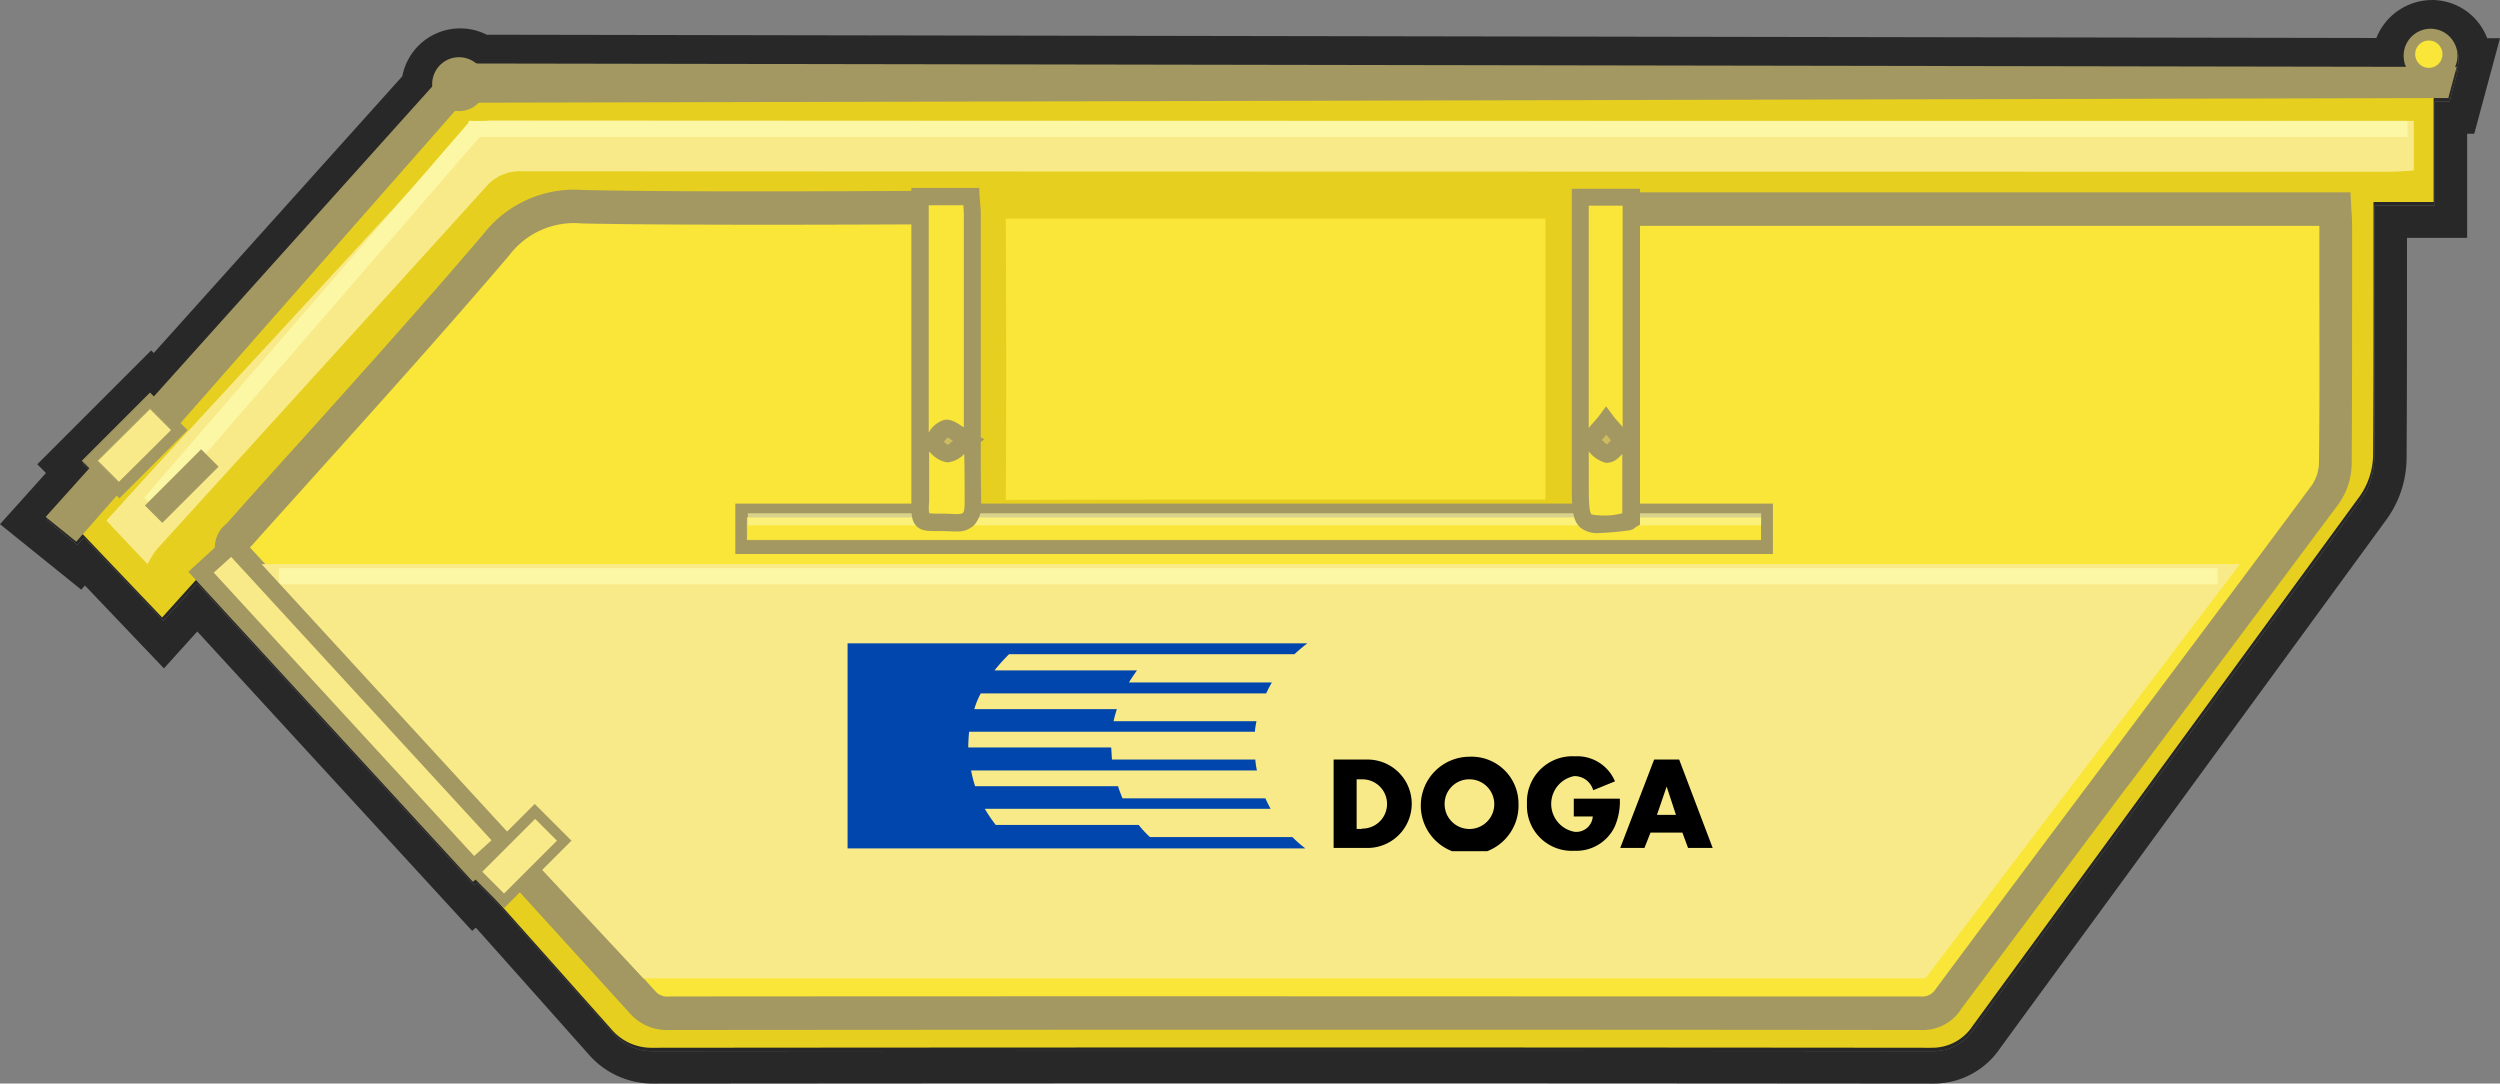
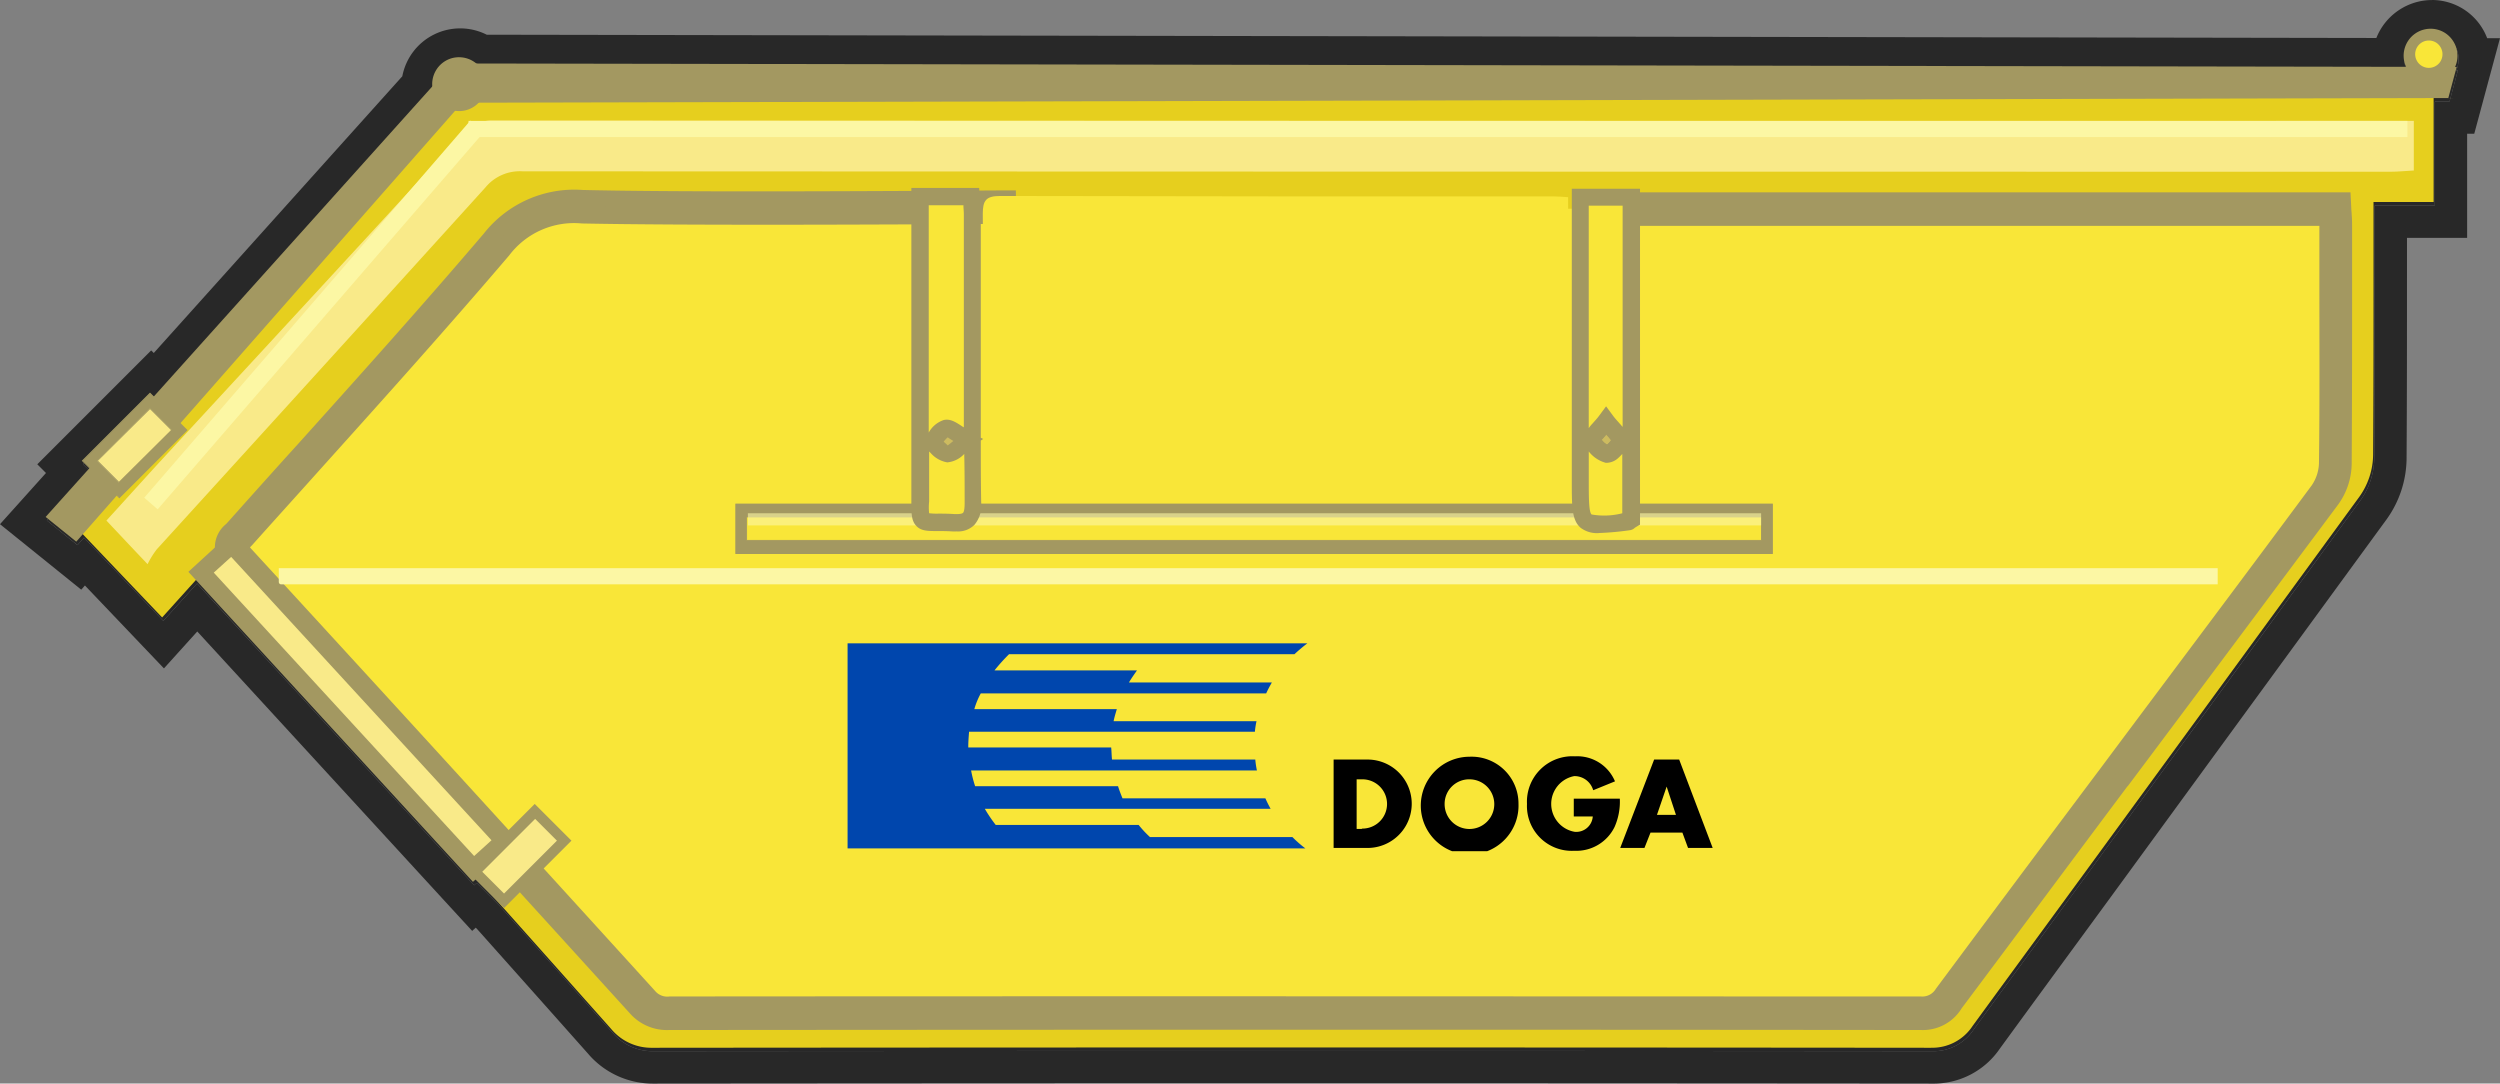
<svg xmlns="http://www.w3.org/2000/svg" id="Gruppe_859" data-name="Gruppe 859" width="210.616" height="91.285" viewBox="0 0 210.616 91.285">
  <rect x="0" y="0" width="210.616" height="91.285" fill="#808080" stroke="none" />
  <defs>
    <clipPath id="clip-path">
      <rect id="Rechteck_2381" data-name="Rechteck 2381" width="210.616" height="91.285" fill="none" />
    </clipPath>
    <clipPath id="clip-path-3">
      <rect id="Rechteck_2373" data-name="Rechteck 2373" width="85.362" height="1.02" fill="none" />
    </clipPath>
    <clipPath id="clip-path-4">
      <rect id="Rechteck_2375" data-name="Rechteck 2375" width="72.881" height="17.549" fill="none" />
    </clipPath>
  </defs>
  <g id="Gruppe_858" data-name="Gruppe 858" clip-path="url(#clip-path)">
    <g id="Gruppe_853" data-name="Gruppe 853">
      <g id="Gruppe_852" data-name="Gruppe 852" clip-path="url(#clip-path)">
        <path id="Pfad_1233" data-name="Pfad 1233" d="M213.743,8.353a2.293,2.293,0,0,0-3.16.723,2.324,2.324,0,0,0-.2,2.126L47.873,10.922a2.254,2.254,0,0,0-2.049-.45,2.282,2.282,0,0,0-1.649,2.377L20.71,38.971l-.29-.29-.034-.034L14.673,44.36l-.034.034.632.632-3.68,4.1L14.172,51.2l.551-.626,6.684,7.012,2.845-3.152L47.593,79.865l.213-.2,2.018,2.019q4.715,5.289,9.4,10.556a4.411,4.411,0,0,0,3.469,1.6c36.866-.034,73.119-.034,107.74,0a4.069,4.069,0,0,0,3.5-1.836c4.217-5.782,8.468-11.563,12.685-17.345,6.53-8.944,13.263-18.161,19.9-27.241a6.189,6.189,0,0,0,1.156-3.537c.034-5.1.034-10.271.034-15.27v-6.02h5.067V13.833l1.237,0,.705-2.62h-.143a2.283,2.283,0,0,0-.829-2.857" transform="translate(-7.649 -5.279)" fill="#282828" />
        <path id="Pfad_1234" data-name="Pfad 1234" d="M204.888,2.721a2.229,2.229,0,0,1,1.207.353,2.283,2.283,0,0,1,.83,2.857h.143l-.705,2.62-1.237,0v8.761h-5.067v6.02c0,5,0,10.168-.034,15.27a6.187,6.187,0,0,1-1.156,3.537c-6.632,9.081-13.365,18.3-19.9,27.241-4.217,5.782-8.468,11.563-12.685,17.345a4.069,4.069,0,0,1-3.5,1.836c-17.311-.017-35.029-.026-53.028-.026s-36.279.009-54.712.026a4.411,4.411,0,0,1-3.469-1.6q-4.676-5.259-9.4-10.556l-2.019-2.019-.213.2L16.6,49.159,13.758,52.31,7.074,45.3l-.55.626L3.942,43.844l3.68-4.1-.632-.632.034-.034,5.713-5.713.034.034.29.29L36.526,7.569a2.283,2.283,0,0,1,1.649-2.377,2.224,2.224,0,0,1,.6-.081,2.275,2.275,0,0,1,1.454.532l162.506.281a2.339,2.339,0,0,1,2.158-3.2m0-2.721A5.059,5.059,0,0,0,200.2,3.2L41.006,2.924a4.963,4.963,0,0,0-7.112,3.5L12.955,29.739l-.218-.218-1.923,1.923L5.1,37.157l-.034.034L3.142,39.115l.732.733L1.918,42.026,0,44.161l2.234,1.8,2.581,2.081,2.029,1.636.31-.352,4.634,4.861,2.024,2.123,1.965-2.177.842-.933L37.94,76.426l1.839,2,.3-.272.121.121q4.688,5.258,9.346,10.5l.008.01.009.01a7.162,7.162,0,0,0,5.485,2.492c18.348-.017,36.755-.026,54.712-.026s35.8.009,53.026.026a6.754,6.754,0,0,0,5.7-2.953q3.163-4.337,6.343-8.673t6.342-8.672c4.346-5.953,8.782-12.026,13.219-18.1l6.667-9.128a8.907,8.907,0,0,0,1.689-5.145c.034-5.107.034-10.278.034-15.278v-3.3h5.067V11.268l.6,0,.541-2.008.705-2.62.921-3.421-1.079,0A4.977,4.977,0,0,0,204.888,0" fill="#282828" />
        <path id="Pfad_1235" data-name="Pfad 1235" d="M34.422,63.052c-1.224,1.36-2.381,2.619-3.469,3.843-1.564-1.632-3.061-3.231-4.693-4.931,1.666-1.87,3.4-3.843,5.135-5.816q12.8-14.539,25.643-29.01a3.1,3.1,0,0,1,2.075-.952q80.142-.051,160.25-.034h1.292v6.5h-5c-.034.748-.1,1.36-.1,1.939,0,7.006.034,13.978-.034,20.983a4.8,4.8,0,0,1-.85,2.619q-16.222,22.293-32.546,44.586a2.4,2.4,0,0,1-2.143,1.156q-53.87-.051-107.74,0A2.785,2.785,0,0,1,70,102.876Q52.7,83.44,35.408,64.072a13.215,13.215,0,0,0-.986-1.02m23.806-1.9h1.939c10.849,0,21.732-.034,32.58.034,1.292,0,1.632-.374,1.632-1.7q-.1-12.549,0-25.1c0-1.326-.34-1.734-1.632-1.7-9.114.068-18.229.17-27.343-.034a8.337,8.337,0,0,0-7.312,3.265C50.95,44.449,43.536,52.747,36.225,61.147c-.578.646-1.088,1.122-.2,2.109Q53.314,82.539,70.54,101.924a2.745,2.745,0,0,0,2.279.952q53.309-.051,106.584,0a2.652,2.652,0,0,0,2.415-1.258q16.018-21.936,32.036-43.871a4.915,4.915,0,0,0,.884-2.755c.068-6.8.034-13.57.034-20.371,0-.578-.034-1.19-.068-1.8H155.562V61.147h35.845v2.245H58.3c-.068-.748-.068-1.428-.068-2.245m90.94,0V32.784c-.476-.034-.884-.1-1.258-.1q-23.058,0-46.082-.034c-1.19,0-1.462.408-1.462,1.564.034,8.366.068,16.732,0,25.065,0,1.462.34,1.87,1.768,1.87,15.168-.068,30.336-.034,45.47-.034.51.034.986.034,1.564.034M31.055,65.806a8.8,8.8,0,0,1,.714-1.292Q45.441,48.751,59.147,33.022a3.692,3.692,0,0,1,3.095-1.428q77.8.051,155.625.034c.646,0,1.292-.068,1.973-.1V27.206H218q-79.02,0-158.073-.034a3.322,3.322,0,0,0-2.755,1.258c-8.366,9.556-16.766,19.011-25.133,28.533-1.5,1.7-2.993,3.4-4.421,5.067,1.122,1.224,2.109,2.313,3.435,3.775M95.162,32.75V58.256c0,3.4-.408,2.755,2.755,2.891,1.292.068,1.632-.34,1.632-1.7-.068-8.4-.034-16.8-.034-25.2,0-.476-.068-.986-.1-1.53-1.394.034-2.687.034-4.251.034m59.243,28.159V32.818h-4.251v24.69c0,4.149,0,4.149,4.047,3.571a1.59,1.59,0,0,1,.2-.17" transform="translate(-17.329 -17.258)" fill="#f9e638" />
        <path id="Pfad_1236" data-name="Pfad 1236" d="M175.725,102.361h0c-34.621-.034-70.874-.034-107.74,0a4.411,4.411,0,0,1-3.469-1.6C53.871,88.792,42.988,76.616,32.479,64.849l-2.313-2.585L26.7,66.108,19.76,58.83l2.517-2.857c1.19-1.326,2.381-2.721,3.6-4.081l4.285-4.829c7.006-7.924,14.216-16.12,21.392-24.18a4.737,4.737,0,0,1,3.3-1.5c49.517-.034,99.85-.034,148.551-.034h14.658v9.761H213v6.02c0,5,0,10.169-.034,15.27a6.189,6.189,0,0,1-1.156,3.537c-6.632,9.08-13.366,18.3-19.9,27.241-4.217,5.782-8.468,11.563-12.685,17.345a4.069,4.069,0,0,1-3.5,1.836m-58.733-4.353c20.881,0,39.926,0,58.121.034.51,0,.68-.068,1.088-.578,4.693-6.428,9.386-12.821,14.046-19.249,5.884-8.06,11.971-16.392,17.957-24.622a3.337,3.337,0,0,0,.578-1.8c.068-5.407.034-10.917.034-16.256V31.283H152.837V56.347h35.845v5.509H52.306V56.347H63.461c8.2,0,16.664,0,25,.034v-.068c-.068-8.332-.068-16.766,0-25.1v-.068l-3.435.034c-7.856.068-15.95.1-23.942-.068a6.625,6.625,0,0,0-6.02,2.687c-5.2,6.224-10.611,12.379-15.848,18.365-2.007,2.279-4.047,4.591-6.054,6.9l-.068.1c10.2,11.359,21.119,23.6,34.383,38.5a1.1,1.1,0,0,0,1.054.408c17.345-.068,33.363-.068,48.463-.068M25.507,58.83l1.02,1.122c3.129-3.6,6.258-7.176,9.352-10.781C41.7,42.506,47.715,35.568,53.6,28.766a5.338,5.338,0,0,1,4.353-1.973c50.3.034,101.414.034,150.863.034h5.1V25.705h-17.14c-46.252,0-94.1,0-141.137-.034a1.691,1.691,0,0,0-1.5.714C48.021,33.357,41.8,40.4,35.778,47.233c-2.245,2.551-4.523,5.1-6.768,7.652-1.02,1.156-2.041,2.347-3.061,3.5a2.718,2.718,0,0,0-.442.442M147.5,31.283V54.307c0,.85,0,1.7.034,2.211a5.021,5.021,0,0,0,.918-.1V31.283Zm-49.755,25.1h.136c11.9-.034,24.01-.034,35.709-.034h9.693V31.181H132.159c-11.257,0-22.922,0-34.383-.034.034,7.346.068,16.052,0,25a.664.664,0,0,0-.034.238M92.5,56.347c.306,0,.68,0,1.122.034v-.034c-.034-5.952-.034-12.005-.034-17.821V31.283H92.5V56.347Z" transform="translate(-13.04 -14.09)" fill="#e6cf1e" />
        <path id="Pfad_1237" data-name="Pfad 1237" d="M176.015,51.415h58.529c.034.612.068,1.19.068,1.734,0,6.564.034,13.127-.034,19.725a4.679,4.679,0,0,1-.884,2.653q-15.814,21.222-31.662,42.409a2.6,2.6,0,0,1-2.381,1.224q-52.7-.051-105.427,0a2.709,2.709,0,0,1-2.245-.918Q74.941,99.52,57.834,80.832c-.884-.952-.374-1.394.2-2.041,7.244-8.128,14.556-16.12,21.63-24.384a8.3,8.3,0,0,1,7.244-3.163c9.012.2,26.833.1,35.879.034" transform="translate(-37.851 -33.814)" fill="#f9e638" />
        <path id="Pfad_1238" data-name="Pfad 1238" d="M198.344,118.522h0c-31.152-.034-64.651-.034-105.427,0a3.386,3.386,0,0,1-2.755-1.156C77,102.878,66.152,91.009,56.017,79.99a1.841,1.841,0,0,1,.1-2.857l.1-.1c1.973-2.245,3.979-4.455,5.986-6.666,5.169-5.747,10.543-11.733,15.644-17.719a8.981,8.981,0,0,1,7.754-3.4c8.468.2,24.52.1,35.845.034v1.36c-11.325.068-27.411.136-35.879-.034a7.614,7.614,0,0,0-6.7,2.925C73.736,59.55,68.4,65.5,63.193,71.283c-2.007,2.211-3.979,4.455-5.986,6.666l-.1.1c-.51.578-.51.578-.1,1.02,10.135,11.019,20.983,22.922,34.145,37.41a2.086,2.086,0,0,0,1.768.714c40.777-.034,74.275,0,105.427,0a1.985,1.985,0,0,0,1.836-.952q6.938-9.335,13.944-18.671c5.816-7.788,11.835-15.814,17.719-23.738a4.032,4.032,0,0,0,.748-2.245c.068-5.237.034-10.577.034-15.712V51.9c0-.34-.034-.714-.034-1.054H174.708v-1.36h59.175l.034.612c0,.2.034.374.034.578.034.408.034.816.034,1.224v3.979c0,5.169.034,10.509-.034,15.746a5.412,5.412,0,0,1-1.02,3.061c-5.884,7.924-11.9,15.984-17.719,23.772-4.659,6.224-9.284,12.447-13.944,18.671a3.361,3.361,0,0,1-2.925,1.394" transform="translate(-36.543 -32.496)" fill="#a39861" />
        <path id="Pfad_1239" data-name="Pfad 1239" d="M198.249,118.458h0c-30.914-.034-64.413-.034-105.427,0a3.449,3.449,0,0,1-2.789-1.156c-13.2-14.522-24.044-26.391-34.145-37.41a1.888,1.888,0,0,1,.1-2.925l.1-.1c1.973-2.211,3.979-4.455,5.986-6.666,5.169-5.782,10.543-11.733,15.644-17.719a8.945,8.945,0,0,1,7.788-3.435c8.468.17,24.52.1,35.845.034v1.462c-11.359.068-27.411.136-35.879-.034a7.552,7.552,0,0,0-6.666,2.925C73.675,59.418,68.335,65.4,63.132,71.185c-2.007,2.211-3.979,4.421-5.986,6.666l-.1.1c-.476.544-.476.544-.1.952,10.1,11.019,20.949,22.888,34.145,37.41a1.972,1.972,0,0,0,1.7.68c41.015-.034,74.513,0,105.427,0a2.005,2.005,0,0,0,1.8-.918q6.938-9.335,13.944-18.671c5.816-7.788,11.835-15.814,17.719-23.738a4.2,4.2,0,0,0,.748-2.211c.068-5.237.034-10.577.034-15.746V51.766c0-.34-.034-.68-.034-1.02H174.613V49.284h59.209l.034.68c0,.2.034.374.034.578.034.408.034.816.034,1.224v3.945c0,5.169.034,10.509-.034,15.746a5.607,5.607,0,0,1-1.02,3.095c-5.884,7.924-11.9,15.984-17.719,23.772-4.659,6.224-9.284,12.447-13.944,18.671a3.437,3.437,0,0,1-2.959,1.462" transform="translate(-36.449 -32.364)" fill="#a39861" />
        <path id="Pfad_1240" data-name="Pfad 1240" d="M196.9,117.819h0c-31.39-.034-64.889-.034-105.427,0a4.163,4.163,0,0,1-3.3-1.394c-13.161-14.488-24.01-26.391-34.145-37.41a2.512,2.512,0,0,1,.1-3.809l.1-.1c1.973-2.211,3.979-4.455,5.986-6.666,5.2-5.782,10.543-11.733,15.644-17.719a9.7,9.7,0,0,1,8.332-3.673c8.468.2,24.486.1,35.811.034h.68l.034,2.823h-.68c-11.359.068-27.411.136-35.913-.034A6.846,6.846,0,0,0,78,52.556c-5.135,6.02-10.475,11.971-15.678,17.753-2.007,2.245-4.013,4.455-5.986,6.666l-.1.1c-.034.034-.068.068-.068.1,10.1,10.985,20.949,22.854,34.111,37.342a1.338,1.338,0,0,0,1.224.476c41.049-.034,74.547,0,105.427,0a1.321,1.321,0,0,0,1.258-.646q6.938-9.335,13.944-18.671c5.782-7.754,11.8-15.746,17.719-23.738a3.484,3.484,0,0,0,.612-1.836c.068-5.271.034-10.577.034-15.746V50.073H172.583V47.25h60.536l.068,1.326c0,.2.034.374.034.544.034.374.034.816.034,1.258v4.047c0,5.135,0,10.441-.034,15.678a5.98,5.98,0,0,1-1.156,3.469c-5.884,7.89-11.869,15.916-17.685,23.67l-.068.068c-4.659,6.224-9.284,12.447-13.944,18.671a3.826,3.826,0,0,1-3.469,1.836m-57.917-1.394c20.677,0,39.654,0,57.917.034v0a2.693,2.693,0,0,0,2.415-1.224q6.938-9.335,13.944-18.671l.068-.068c5.816-7.754,11.8-15.78,17.685-23.67a4.7,4.7,0,0,0,.884-2.687c.068-5.2.034-10.543.034-15.678V50.413c0-.408-.034-.782-.034-1.19,0-.2-.034-.374-.034-.578v-.034H173.944v.1h57.781l.034.646c.034.374.034.714.034,1.054v3.945c0,5.135.034,10.475-.034,15.746a4.493,4.493,0,0,1-.884,2.619c-5.952,7.992-11.937,16.018-17.719,23.738-4.659,6.224-9.284,12.447-13.944,18.671a2.554,2.554,0,0,1-2.347,1.19c-30.88-.034-64.379-.034-105.427,0a2.539,2.539,0,0,1-2.211-.918c-13.2-14.488-24.044-26.391-34.145-37.41-.748-.816-.442-1.258.1-1.87l.1-.1c1.973-2.211,3.979-4.455,5.986-6.666,5.2-5.782,10.543-11.733,15.678-17.719a8.246,8.246,0,0,1,7.176-3.163c8.3.17,23.874.1,35.2.034v-.1c-11.291.068-26.867.136-35.165-.034a8.288,8.288,0,0,0-7.278,3.2c-5.1,5.986-10.475,11.937-15.644,17.719-2.007,2.245-4.013,4.455-5.986,6.7l-.1.1c-.612.68-.918,1.122-.1,2.007,10.1,11.019,20.949,22.922,34.145,37.41a2.818,2.818,0,0,0,2.279.952c16.936-.034,32.649-.034,47.51-.034" transform="translate(-35.099 -31.044)" fill="#a39861" />
        <path id="Pfad_1241" data-name="Pfad 1241" d="M292.8,76.065h-1.564c-15.338,0-30.676-.034-46.014.034-1.428,0-1.8-.408-1.768-1.8.068-8.094.034-16.154,0-24.248,0-1.122.272-1.5,1.462-1.5q23.313.051,46.592.034c.374,0,.782.034,1.258.068.034,9.08.034,18.093.034,27.411" transform="translate(-160.658 -32.04)" fill="#f9e638" />
-         <path id="Pfad_1242" data-name="Pfad 1242" d="M241.433,74.176a3.616,3.616,0,0,1-2.755-.952,3.87,3.87,0,0,1-.918-2.823c.068-8.672.034-17.106,0-24.214a3.367,3.367,0,0,1,.884-2.551,3.5,3.5,0,0,1,2.551-.884c11.631.034,23.466.034,34.893.034h11.7a8.362,8.362,0,0,1,.952.068c.136,0,.272.034.442.034l1.8.136V74.176H277.618c-11.869-.034-24.112-.034-36.185,0h0m.2-27.547c.034,7.006.068,15.236,0,23.7,12.005-.034,24.18-.034,35.947-.034h9.522V46.629h-45.47Z" transform="translate(-156.901 -28.213)" fill="#e6cf1e" />
        <path id="Pfad_1243" data-name="Pfad 1243" d="M29.829,67.228c-1.36-1.428-2.347-2.483-3.469-3.673,1.462-1.6,2.959-3.265,4.455-4.9,8.468-9.182,16.97-18.365,25.4-27.581a3.457,3.457,0,0,1,2.789-1.224q79.938.051,159.876.034h1.87v4.183c-.68.034-1.326.1-1.973.1q-78.662,0-157.359-.034a3.751,3.751,0,0,0-3.129,1.36Q44.47,50.75,30.611,65.969a7.268,7.268,0,0,0-.782,1.258" transform="translate(-17.395 -19.7)" fill="#f9ea89" />
        <path id="Pfad_1244" data-name="Pfad 1244" d="M233.821,107.049c-.816.612-1.292,1.19-1.7,1.19-.442,0-.884-.612-1.36-.952.408-.442.748-1.122,1.224-1.258.408-.1.952.476,1.836,1.02" transform="translate(-152.281 -69.962)" fill="#cdbb5f" />
-         <path id="Pfad_1245" data-name="Pfad 1245" d="M230.009,107.532h-.034a2.591,2.591,0,0,1-1.428-.782c-.136-.1-.238-.238-.34-.306l-.646-.476.544-.612a3.615,3.615,0,0,0,.306-.374,2.553,2.553,0,0,1,1.292-1.088c.578-.136,1.054.2,1.632.578a7.812,7.812,0,0,0,.782.51l.986.578-.918.646c-.272.2-.476.374-.68.544a2.316,2.316,0,0,1-1.5.782m-.34-1.768a1.963,1.963,0,0,0,.34.272c.1-.068.306-.238.476-.374-.17-.1-.34-.238-.476-.306a4.323,4.323,0,0,0-.34.408" transform="translate(-150.169 -68.54)" fill="#a39861" />
        <path id="Pfad_1246" data-name="Pfad 1246" d="M395.641,104.252c.578.782,1.19,1.224,1.156,1.666s-.748,1.156-1.088,1.122a1.884,1.884,0,0,1-1.258-1.122c-.068-.374.612-.884,1.19-1.666" transform="translate(-260.299 -68.797)" fill="#cdbb5f" />
        <path id="Pfad_1247" data-name="Pfad 1247" d="M394.381,105.479h-.136a2.454,2.454,0,0,1-1.837-1.7c-.136-.612.272-1.054.748-1.6.17-.2.374-.408.544-.646l.578-.782.578.782c.17.238.374.442.544.646a2.242,2.242,0,0,1,.782,1.5,2.347,2.347,0,0,1-.884,1.428,1.7,1.7,0,0,1-.918.374m-.51-1.938a1.664,1.664,0,0,0,.442.408,1.781,1.781,0,0,0,.34-.374,3.7,3.7,0,0,0-.374-.442.033.033,0,0,0-.034-.034l-.034.034a4.324,4.324,0,0,1-.34.408" transform="translate(-258.937 -66.487)" fill="#a39861" />
-         <path id="Pfad_1248" data-name="Pfad 1248" d="M204.219,174.645H96.207L63.66,139.752H230.712Z" transform="translate(-42.01 -92.224)" fill="#f9ea89" />
        <rect id="Rechteck_2368" data-name="Rechteck 2368" width="163.345" height="1.36" transform="translate(39.471 10.186)" fill="#fcf7a4" />
        <rect id="Rechteck_2369" data-name="Rechteck 2369" width="86.417" height="3.061" transform="translate(62.427 43.005)" fill="#f9e638" />
        <path id="Pfad_1249" data-name="Pfad 1249" d="M269.979,129.515H183.46v-3.163h86.485v3.163Zm-86.416-.1h86.314V126.42H183.562Z" transform="translate(-121.067 -83.381)" fill="#a39861" />
        <path id="Pfad_1250" data-name="Pfad 1250" d="M269.595,129.035H182.26v-4.183h87.335Zm-86.417-1.122h85.5V125.94h-85.5Z" transform="translate(-120.275 -82.391)" fill="#a39861" />
        <path id="Pfad_1251" data-name="Pfad 1251" d="M269.563,129h-87.4v-4.251h87.4Zm-87.335-.1h87.233V124.82H182.228Zm86.417-1.02H183.078v-2.075h85.6v2.075Zm-85.5-.068h85.43v-1.9h-85.43Z" transform="translate(-120.209 -82.325)" fill="#a39861" />
        <rect id="Rechteck_2370" data-name="Rechteck 2370" width="42.001" height="1.496" transform="translate(12.151 41.93) rotate(-49.148)" fill="#fcf7a4" />
        <rect id="Rechteck_2371" data-name="Rechteck 2371" width="163.345" height="1.36" transform="translate(23.487 47.868)" fill="#fcf7a4" />
        <g id="Gruppe_851" data-name="Gruppe 851" transform="translate(63.005 43.243)" opacity="0.61" style="isolation: isolate">
          <g id="Gruppe_850" data-name="Gruppe 850">
            <g id="Gruppe_849" data-name="Gruppe 849" clip-path="url(#clip-path-3)">
              <rect id="Rechteck_2372" data-name="Rechteck 2372" width="85.362" height="1.02" fill="#fcf7a4" />
            </g>
          </g>
        </g>
      </g>
    </g>
    <g id="Gruppe_855" data-name="Gruppe 855" transform="translate(71.371 54.16)">
      <g id="Gruppe_854" data-name="Gruppe 854" clip-path="url(#clip-path-4)">
        <path id="Pfad_1252" data-name="Pfad 1252" d="M247.438,175.676H235.433a9.121,9.121,0,0,1-.952-1.02H222.441a11.92,11.92,0,0,1-.918-1.36H245.6c-.17-.306-.306-.578-.442-.884H233.12c-.136-.34-.272-.68-.374-1.02H220.707a9.491,9.491,0,0,1-.34-1.326h24.078a7.441,7.441,0,0,1-.136-.918H232.236c-.034-.34-.034-.68-.068-1.02H220.129v-.068c0-.408.034-.85.068-1.258h24.078a6.884,6.884,0,0,1,.136-.884H232.372c.068-.34.17-.68.272-1.02H220.639a6.4,6.4,0,0,1,.544-1.326h24.044c.136-.306.306-.612.476-.918H233.664c.2-.34.442-.68.68-1.02H222.339a15.239,15.239,0,0,1,1.224-1.36h24.044a14.122,14.122,0,0,1,1.088-.918H209.96v17.276h38.566a9.914,9.914,0,0,1-1.088-.952" transform="translate(-209.926 -159.318)" fill="#0046ad" fill-rule="evenodd" />
        <path id="Pfad_1253" data-name="Pfad 1253" d="M330.36,188.152h2.857a3.724,3.724,0,0,1,0,7.448H330.36Zm2.381,5.816a2.075,2.075,0,1,0,0-4.149H332.3V194h.442Z" transform="translate(-289.379 -178.323)" />
        <path id="Pfad_1254" data-name="Pfad 1254" d="M360.19,191.431a4.117,4.117,0,1,1-4.115-3.979,3.953,3.953,0,0,1,4.115,3.979m-6.224,0a2.092,2.092,0,1,0,2.109-2.075,2.069,2.069,0,0,0-2.109,2.075" transform="translate(-303.633 -177.861)" />
        <path id="Pfad_1255" data-name="Pfad 1255" d="M386.082,190.923a5.279,5.279,0,0,1-.442,2.381,3.585,3.585,0,0,1-3.4,2.007,3.776,3.776,0,0,1-3.979-3.945,3.829,3.829,0,0,1,4.047-4.013,3.446,3.446,0,0,1,3.367,2.109l-1.836.748a1.638,1.638,0,0,0-1.6-1.19,2.386,2.386,0,0,0,.034,4.693,1.393,1.393,0,0,0,1.53-1.292h-1.6v-1.5Z" transform="translate(-320.989 -177.796)" />
        <path id="Pfad_1256" data-name="Pfad 1256" d="M403.911,194.308l-.51,1.292H401.36l2.857-7.448h2.109l2.823,7.448h-2.075l-.476-1.292Zm1.36-3.877-.816,2.381h1.6Z" transform="translate(-336.233 -178.323)" />
      </g>
    </g>
    <g id="Gruppe_857" data-name="Gruppe 857">
      <g id="Gruppe_856" data-name="Gruppe 856" clip-path="url(#clip-path)">
        <path id="Pfad_1257" data-name="Pfad 1257" d="M227.92,48.652h4.319c.034.51.1.986.1,1.462,0,8.128-.034,16.256.034,24.384,0,1.292-.34,1.7-1.666,1.632-3.231-.136-2.789.476-2.789-2.823-.034-7.584,0-15.168,0-22.752v-1.9m4.013,20.541c-.884-.51-1.462-1.122-1.836-1.02-.476.136-.816.816-1.224,1.258.442.34.884.918,1.36.952.442,0,.884-.612,1.7-1.19" transform="translate(-150.394 -32.106)" fill="#f9e638" />
        <path id="Pfad_1258" data-name="Pfad 1258" d="M229.535,75.494h-.272c-.51-.034-.918-.034-1.258-.034-.884,0-1.428,0-1.836-.442s-.408-1.02-.408-2.041V46.552h5.714l.034.68c0,.17.034.34.034.476a10.3,10.3,0,0,1,.068,1.054V67.6l.2.1-.2.136c0,1.734,0,3.5.034,5.237a2.521,2.521,0,0,1-.578,1.87,1.946,1.946,0,0,1-1.53.544m-2.279-1.53a5.045,5.045,0,0,0,.782.034c.34,0,.782,0,1.292.034.612.034.748-.068.782-.1s.136-.17.136-.816c0-1.36,0-2.755-.034-4.149a2.217,2.217,0,0,1-1.428.714,2.391,2.391,0,0,1-1.394-.782l-.136-.136v4.217a4.663,4.663,0,0,0,0,.986m1.224-6.02a3.4,3.4,0,0,1,.34.306c.1-.068.306-.238.476-.374-.17-.1-.374-.238-.476-.306a1.861,1.861,0,0,0-.34.374m-1.258-19.929V67.161a2.271,2.271,0,0,1,1.258-1.054c.578-.136,1.054.2,1.632.578.034,0,.034.034.068.034V48.763c0-.238-.034-.476-.034-.748Z" transform="translate(-148.982 -30.72)" fill="#a39861" />
        <path id="Pfad_1259" data-name="Pfad 1259" d="M395.745,76.025c-.136.1-.17.136-.2.136-4.081.578-4.081.578-4.081-3.435V48.852h4.319q-.051,13.672-.034,27.173m-2.075-8.332c-.578.782-1.258,1.292-1.156,1.632a1.752,1.752,0,0,0,1.258,1.122c.34.034,1.054-.68,1.088-1.122,0-.374-.612-.85-1.19-1.632" transform="translate(-258.329 -32.238)" fill="#f9e638" />
        <path id="Pfad_1260" data-name="Pfad 1260" d="M391.639,75.762a2.283,2.283,0,0,1-1.53-.442c-.748-.646-.748-1.768-.748-3.979V46.752h5.747v28.3l-.34.2c-.034.034-.068.034-.1.068a.755.755,0,0,1-.408.2,24.489,24.489,0,0,1-2.619.238m-.85-6.87v2.415c0,1.428,0,2.687.238,2.891a6.145,6.145,0,0,0,2.585-.1v-5a3.88,3.88,0,0,1-.374.374,1.468,1.468,0,0,1-1.02.374,2.732,2.732,0,0,1-1.428-.952m1.088-.986a1.385,1.385,0,0,0,.476.408,3.382,3.382,0,0,0,.34-.374c-.068-.1-.238-.306-.374-.476l-.034-.034c0,.034-.034.034-.034.068-.136.136-.272.306-.374.408M390.788,48.18V66.919a3.6,3.6,0,0,1,.34-.408c.17-.2.374-.408.544-.646l.578-.782.578.782c.17.238.374.442.544.646.1.1.17.2.272.306V48.18Z" transform="translate(-256.943 -30.852)" fill="#a39861" />
        <rect id="Rechteck_2376" data-name="Rechteck 2376" width="3.469" height="33.941" transform="translate(16.925 48.216) rotate(-42.54)" fill="#f9ea89" />
-         <path id="Pfad_1261" data-name="Pfad 1261" d="M72.254,161.971,49.06,136.737l2.823-2.585,23.194,25.269ZM49.536,136.737,72.254,161.5l2.313-2.143L51.883,134.628Z" transform="translate(-32.375 -88.528)" fill="#a39861" />
        <path id="Pfad_1262" data-name="Pfad 1262" d="M71.1,161.4,47.36,135.515l3.435-3.163,23.738,25.881ZM49.026,135.583l22.14,24.146,1.7-1.564-22.14-24.146Z" transform="translate(-31.253 -87.341)" fill="#a39861" />
        <path id="Pfad_1263" data-name="Pfad 1263" d="M70.636,161.238,46.66,135.119l3.673-3.367,23.976,26.119Zm-23.5-26.119,23.5,25.643,3.2-2.925-23.5-25.643ZM70.7,159.571,48.326,135.187l1.939-1.8,22.378,24.384ZM48.8,135.187l21.936,23.874,1.462-1.326L50.265,133.861Z" transform="translate(-30.791 -86.945)" fill="#a39861" />
        <rect id="Rechteck_2377" data-name="Rechteck 2377" width="7.176" height="3.469" transform="translate(40.001 73.434) rotate(-45)" fill="#f9ea89" />
        <path id="Pfad_1264" data-name="Pfad 1264" d="M118.855,207.926l-3.095-3.095,5.679-5.679,3.095,3.095Zm-1.836-3.061,1.836,1.836,4.455-4.455-1.836-1.836Z" transform="translate(-76.391 -131.423)" fill="#a39861" />
-         <rect id="Rechteck_2378" data-name="Rechteck 2378" width="6.7" height="2.074" transform="translate(12.209 42.585) rotate(-45)" fill="#a39861" />
        <path id="Pfad_1265" data-name="Pfad 1265" d="M112.162,15.72l.171,3.311,167.946-.4.705-2.62Z" transform="translate(-74.017 -10.374)" fill="#a39861" />
        <path id="Pfad_1266" data-name="Pfad 1266" d="M599.516,10.665a2.271,2.271,0,1,1-.661-3.174,2.293,2.293,0,0,1,.661,3.174" transform="translate(-392.859 -4.71)" fill="#a39861" />
        <path id="Pfad_1267" data-name="Pfad 1267" d="M11.3,54.925l2.581,2.081L46.039,20.432l-.886-3.2Z" transform="translate(-7.456 -11.374)" fill="#a39861" />
        <path id="Pfad_1268" data-name="Pfad 1268" d="M111.553,15.871a2.271,2.271,0,1,1-2.806-1.624,2.293,2.293,0,0,1,2.806,1.624" transform="translate(-70.671 -9.348)" fill="#a39861" />
        <rect id="Rechteck_2379" data-name="Rechteck 2379" width="7.176" height="3.469" transform="translate(7.576 38.83) rotate(-45)" fill="#f9ea89" />
        <path id="Pfad_1269" data-name="Pfad 1269" d="M24.677,106.8h0l-2.517-2.517.034-.034,5.1-5.1.034.034,2.483,2.483-.034.034Zm-2.415-2.551,2.415,2.415,5-5-2.415-2.415Z" transform="translate(-14.624 -65.432)" fill="#a39861" />
        <path id="Pfad_1270" data-name="Pfad 1270" d="M23.555,106.226l-3.095-3.095,5.679-5.679,3.095,3.095Zm-1.87-3.095,1.836,1.836,4.455-4.455-1.836-1.836Z" transform="translate(-13.502 -64.31)" fill="#a39861" />
        <path id="Pfad_1271" data-name="Pfad 1271" d="M23.423,106.162h0L20.26,103l.034-.034,5.713-5.713.034.034,3.129,3.129-.034.034ZM20.362,103l3.027,3.027,5.645-5.611-3.027-3.027Zm3.061,1.9h0l-1.9-1.9.034-.034,4.455-4.455.034.034,1.87,1.87-.034.034Zm-1.8-1.9,1.768,1.768,4.387-4.353-1.768-1.768Z" transform="translate(-13.37 -64.178)" fill="#a39861" />
        <path id="Pfad_1272" data-name="Pfad 1272" d="M600.359,11.834a1.152,1.152,0,1,1-.336-1.611,1.163,1.163,0,0,1,.336,1.611" transform="translate(-394.779 -6.628)" fill="#f9e638" />
      </g>
    </g>
  </g>
</svg>